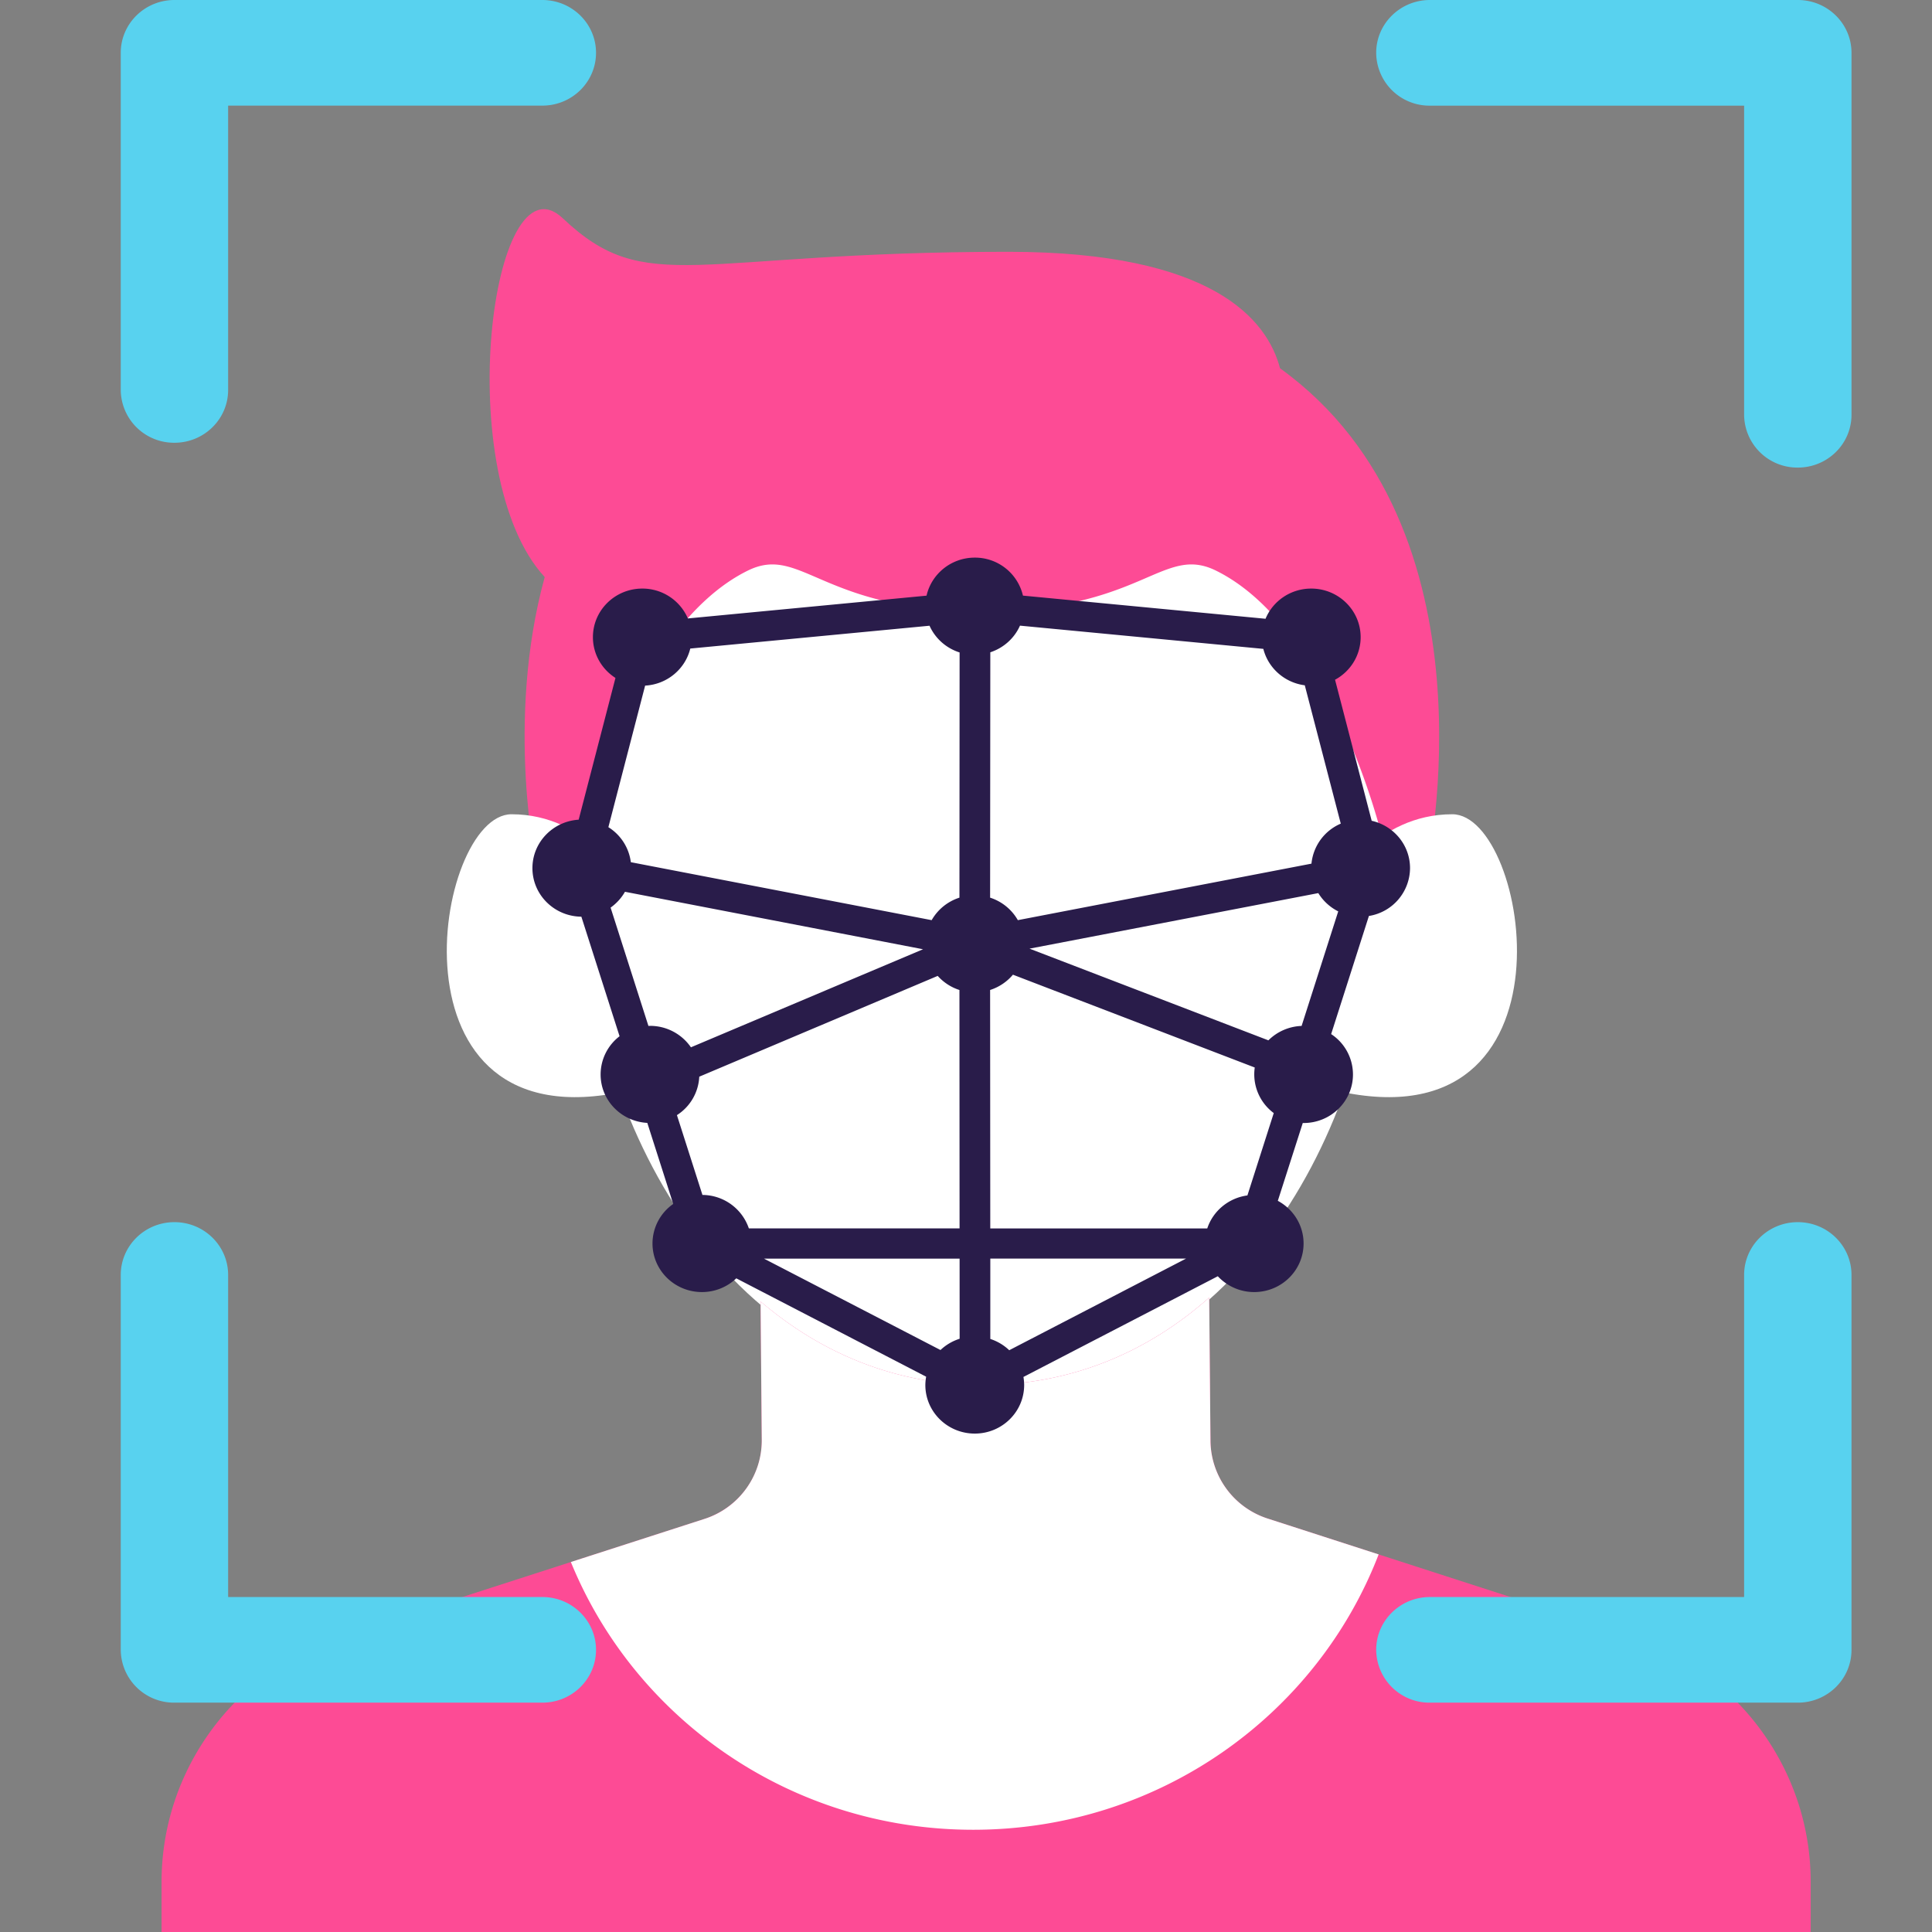
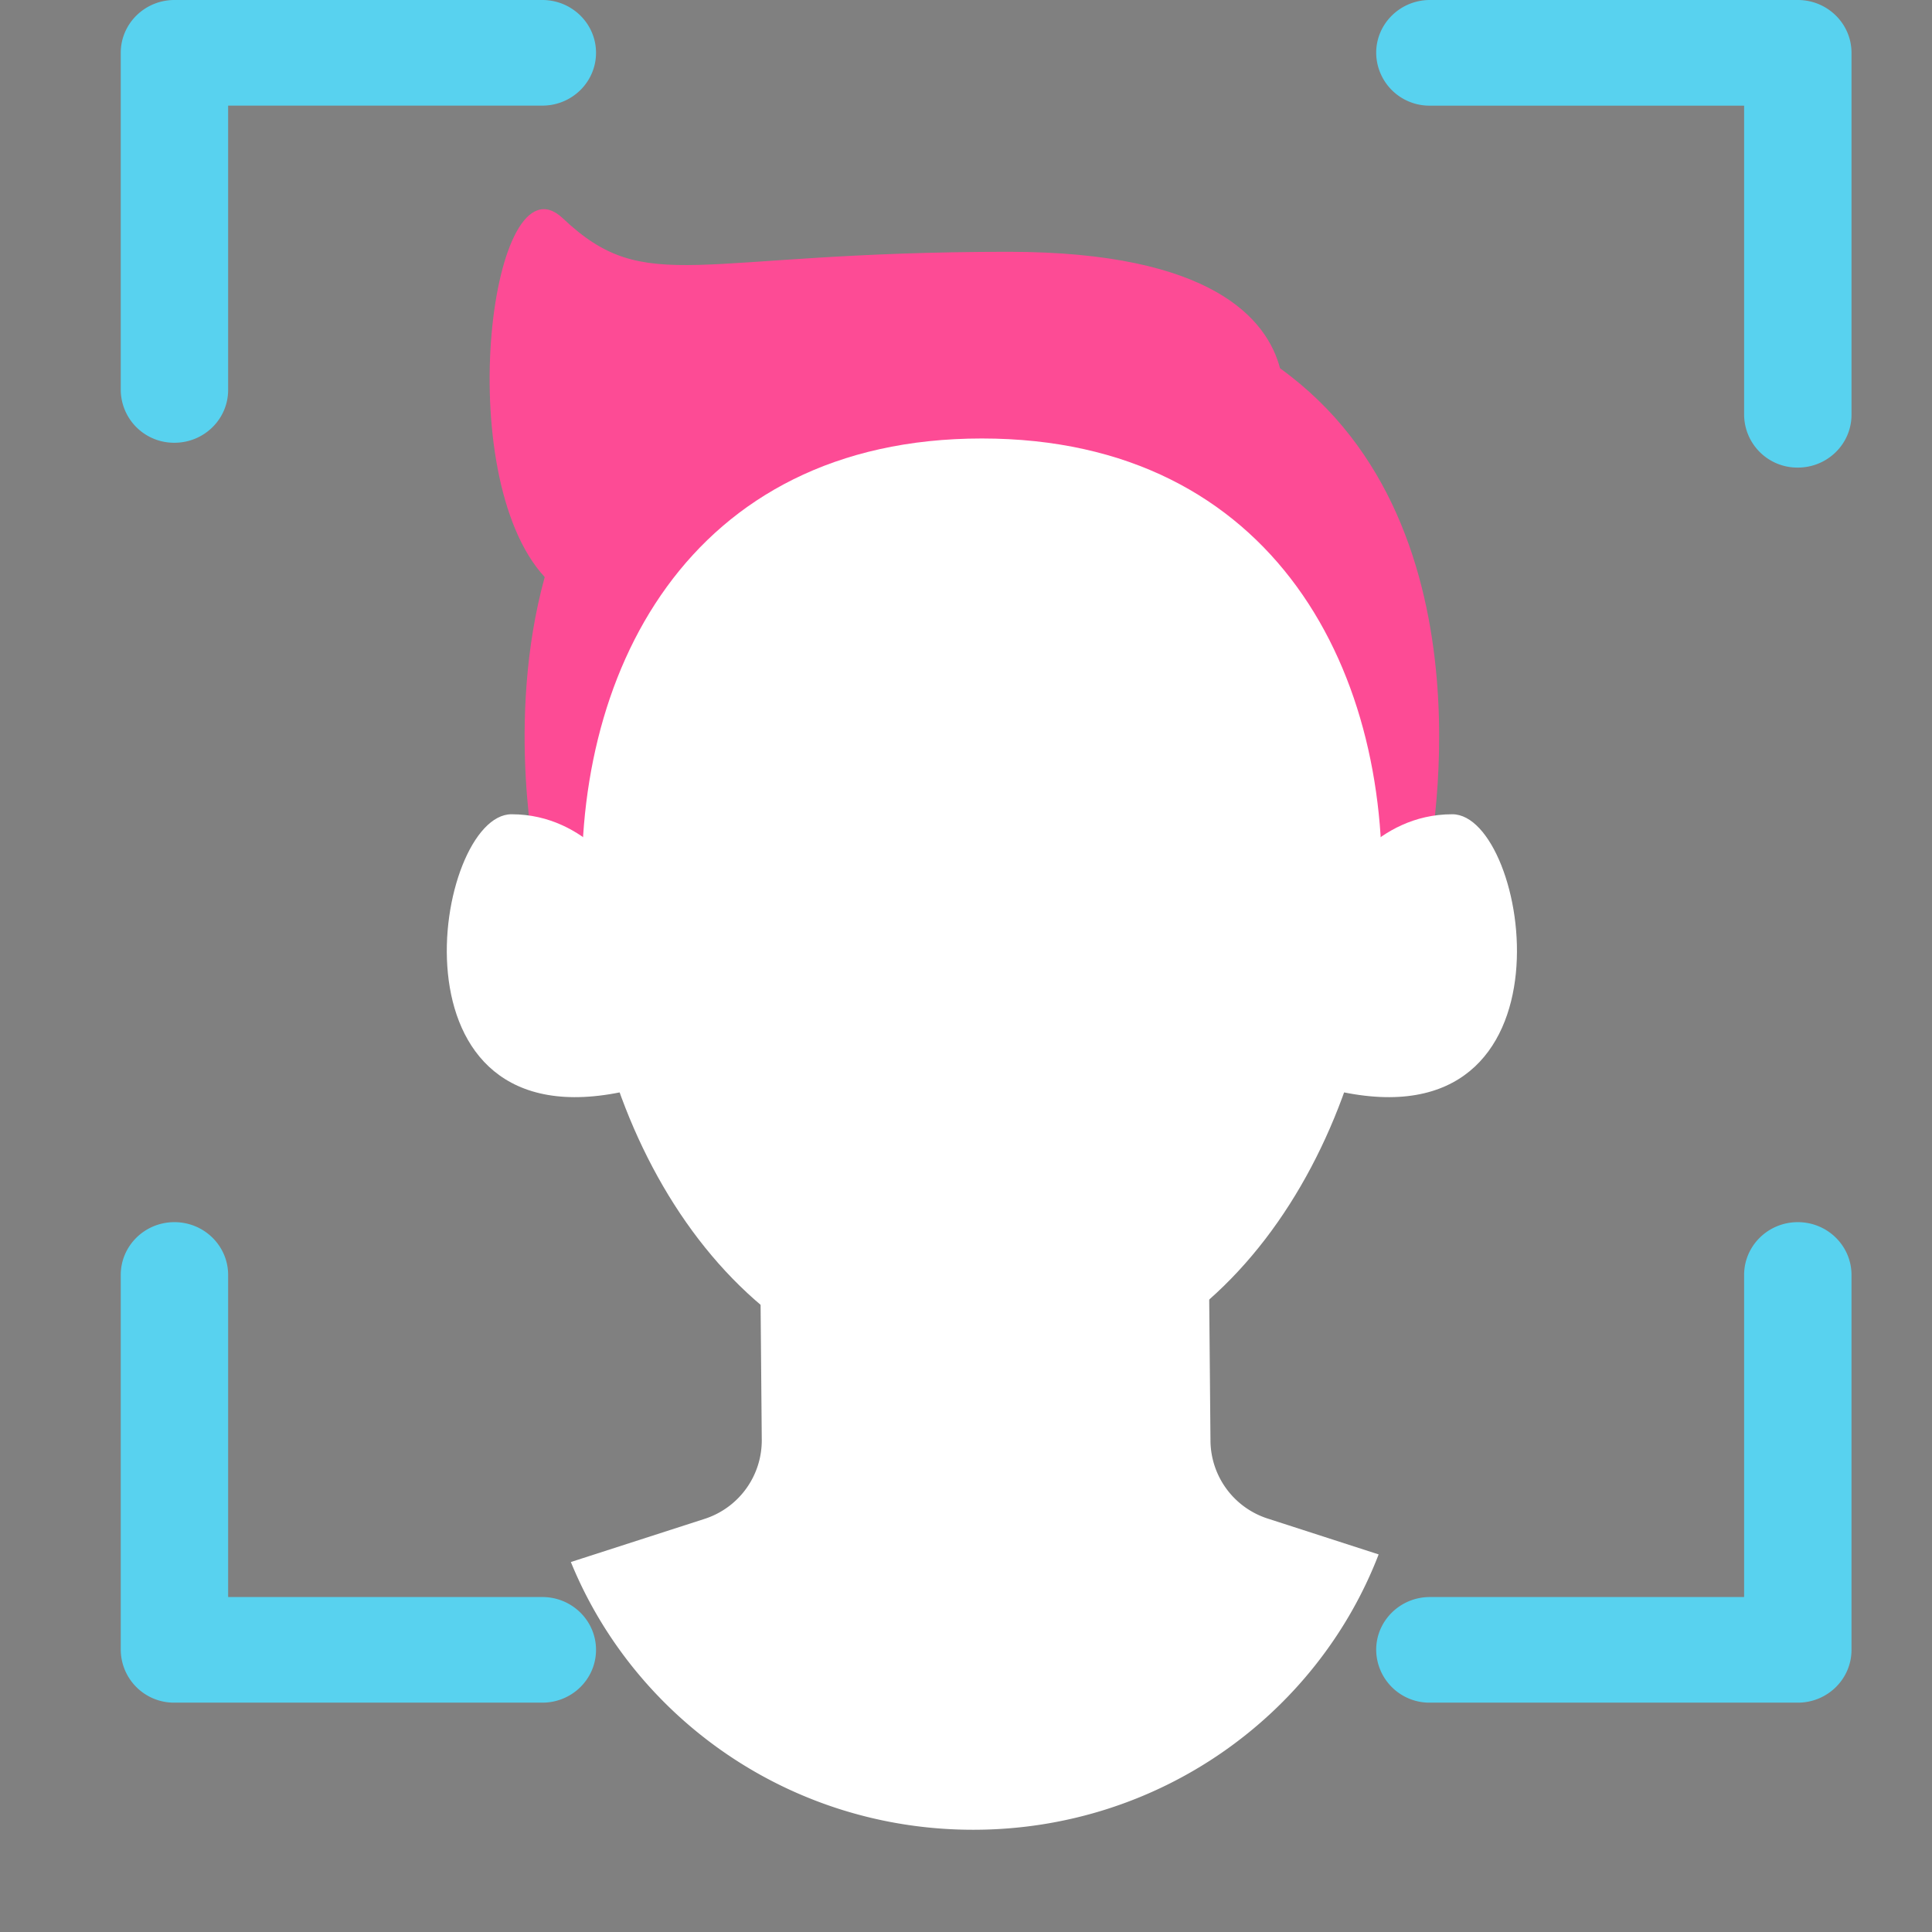
<svg xmlns="http://www.w3.org/2000/svg" width="48" height="48" viewBox="0 0 48 48">
  <rect x="0" y="0" width="48" height="48" fill="#808080" stroke="none" />
  <g fill="none" fill-rule="evenodd">
    <path d="M0 0h48v48H0z" />
    <path d="M31.802 9.15c-.315-1.198-1.658-2.894-6.747-2.894-7.862 0-8.98 1.145-11.073-.833-1.766-1.669-2.802 6.363-.449 8.914-.993 3.613-.198 7.231-.198 7.231h22.12s1.856-8.452-3.653-12.418" fill="#FD4B95" />
    <path d="M15.568 21.948s-.954-1.718-2.86-1.718c-1.908 0-3.259 8.249 2.86 6.874v-5.156zM33.22 21.948s.954-1.718 2.862-1.718c1.907 0 3.258 8.249-2.861 6.874v-5.156z" fill="#FFF" />
    <path d="M24.394 10.894c-14.611 0-11.818 23.576 0 23.576 11.819 0 14.612-23.576 0-23.576" fill="#FFF" />
-     <path d="M24.394 9.611s-9.938-1.38-9.938 11.166c0 0 1.251-5.185 4.122-6.6 1.337-.658 1.827 1.01 5.816 1.01 3.99 0 4.48-1.668 5.817-1.01 2.87 1.415 4.122 6.6 4.122 6.6 0-12.545-9.939-11.166-9.939-11.166M30.074 35.805l-.032-3.567c-1.501 1.33-3.37 2.153-5.554 2.172-2.185.02-4.067-.772-5.592-2.075l.03 3.442c.01.89-.57 1.684-1.43 1.962L8.52 40.635c-2.689.867-4.506 3.336-4.506 6.119V48h40.972v-1.249c0-2.782-1.816-5.25-4.503-6.118l-8.979-2.902a2.049 2.049 0 0 1-1.43-1.926" fill="#FD4B95" />
    <path d="M24.18 45.46c4.604 0 8.531-2.843 10.072-6.841l-2.748-.888a2.049 2.049 0 0 1-1.43-1.926l-.032-3.567c-1.501 1.33-3.37 2.153-5.554 2.172-2.185.019-4.067-.772-5.592-2.076l.03 3.443a2.049 2.049 0 0 1-1.43 1.962l-3.313 1.069c1.59 3.898 5.466 6.652 9.997 6.652" fill="#FFF" />
    <path d="M13.475 42.302H4.334A1.323 1.323 0 0 1 3 40.99v-9.314c0-.725.597-1.312 1.334-1.312.736 0 1.334.587 1.334 1.312v8.002h7.807c.736 0 1.333.588 1.333 1.312 0 .725-.597 1.312-1.333 1.312M4.334 11A1.323 1.323 0 0 1 3 9.688V1.312C3 .588 3.597 0 4.334 0h9.14c.737 0 1.334.588 1.334 1.312 0 .725-.597 1.312-1.333 1.312H5.668v7.064c0 .725-.597 1.312-1.334 1.312M44.666 42.302h-9.14a1.323 1.323 0 0 1-1.335-1.312c0-.725.598-1.312 1.334-1.312h7.807v-8.002c0-.725.597-1.312 1.334-1.312.737 0 1.334.587 1.334 1.312v9.314c0 .725-.597 1.312-1.334 1.312M44.666 11.617a1.323 1.323 0 0 1-1.334-1.312v-7.68h-7.807a1.323 1.323 0 0 1-1.334-1.313C34.191.588 34.79 0 35.525 0h9.141C45.403 0 46 .588 46 1.312v8.993c0 .725-.597 1.312-1.334 1.312" fill="#58D2EF" />
-     <path d="M30.992 29.7c-.47.063-.855.387-.998.82h-5.391l-.004-5.924c.224-.072.42-.205.567-.38l6.008 2.306a1.198 1.198 0 0 0 .472 1.132l-.654 2.045zm-5.918 3.846a1.229 1.229 0 0 0-.47-.28v-1.997h4.864l-4.394 2.277zm-1.233-2.277.001 1.992c-.18.057-.343.154-.476.28L18.98 31.27h4.861zm-8.67-8.72c.145-.104.268-.237.356-.393l7.406 1.428-5.767 2.436a1.232 1.232 0 0 0-1.018-.533l-.038.002-.94-2.94zm.502-1.128a1.204 1.204 0 0 0-.558-.87l.913-3.517c.547-.03.998-.413 1.122-.921l5.944-.567c.14.314.412.558.747.664l-.004 6.092a1.223 1.223 0 0 0-.69.559l-7.474-1.44zm8.167 9.098h-5.235a1.225 1.225 0 0 0-1.153-.831l-.634-1.983a1.2 1.2 0 0 0 .555-.955l5.924-2.504c.144.16.329.283.54.35l.003 5.923zm8.743-9.062-7.295 1.404a1.224 1.224 0 0 0-.689-.559l.005-6.096c.33-.108.599-.35.737-.662l6.046.577c.12.476.527.84 1.03.905l.894 3.437a1.209 1.209 0 0 0-.728.994zm-1.07 4.39-5.935-2.278 7.175-1.38c.118.193.29.351.495.454l-.91 2.846a1.23 1.23 0 0 0-.826.359zm3.519-4.279c0-.574-.407-1.053-.953-1.176l-.91-3.504c.379-.205.636-.602.636-1.058 0-.666-.55-1.207-1.228-1.207-.513 0-.952.31-1.135.75l-6.027-.575a1.222 1.222 0 0 0-1.197-.944c-.586 0-1.076.405-1.198.945l-5.93.566a1.228 1.228 0 0 0-1.132-.742c-.678 0-1.227.54-1.227 1.207 0 .425.223.798.56 1.013l-.914 3.522c-.641.04-1.149.563-1.149 1.203 0 .663.543 1.2 1.216 1.207l.949 2.97a1.198 1.198 0 0 0-.471.95c0 .644.513 1.168 1.16 1.203l.644 2.014a1.2 1.2 0 0 0-.515.982c0 .666.55 1.207 1.228 1.207.332 0 .633-.13.854-.341l4.717 2.444a1.21 1.21 0 0 0-.02.206c0 .666.55 1.207 1.228 1.207.677 0 1.227-.54 1.227-1.207a1.22 1.22 0 0 0-.018-.2l4.829-2.502c.224.24.545.393.904.393.678 0 1.227-.54 1.227-1.207 0-.457-.258-.855-.64-1.06l.62-1.934.02.001c.678 0 1.227-.54 1.227-1.207a1.2 1.2 0 0 0-.542-1.002l.938-2.935a1.212 1.212 0 0 0 1.022-1.189z" fill="#291C4A" />
  </g>
</svg>